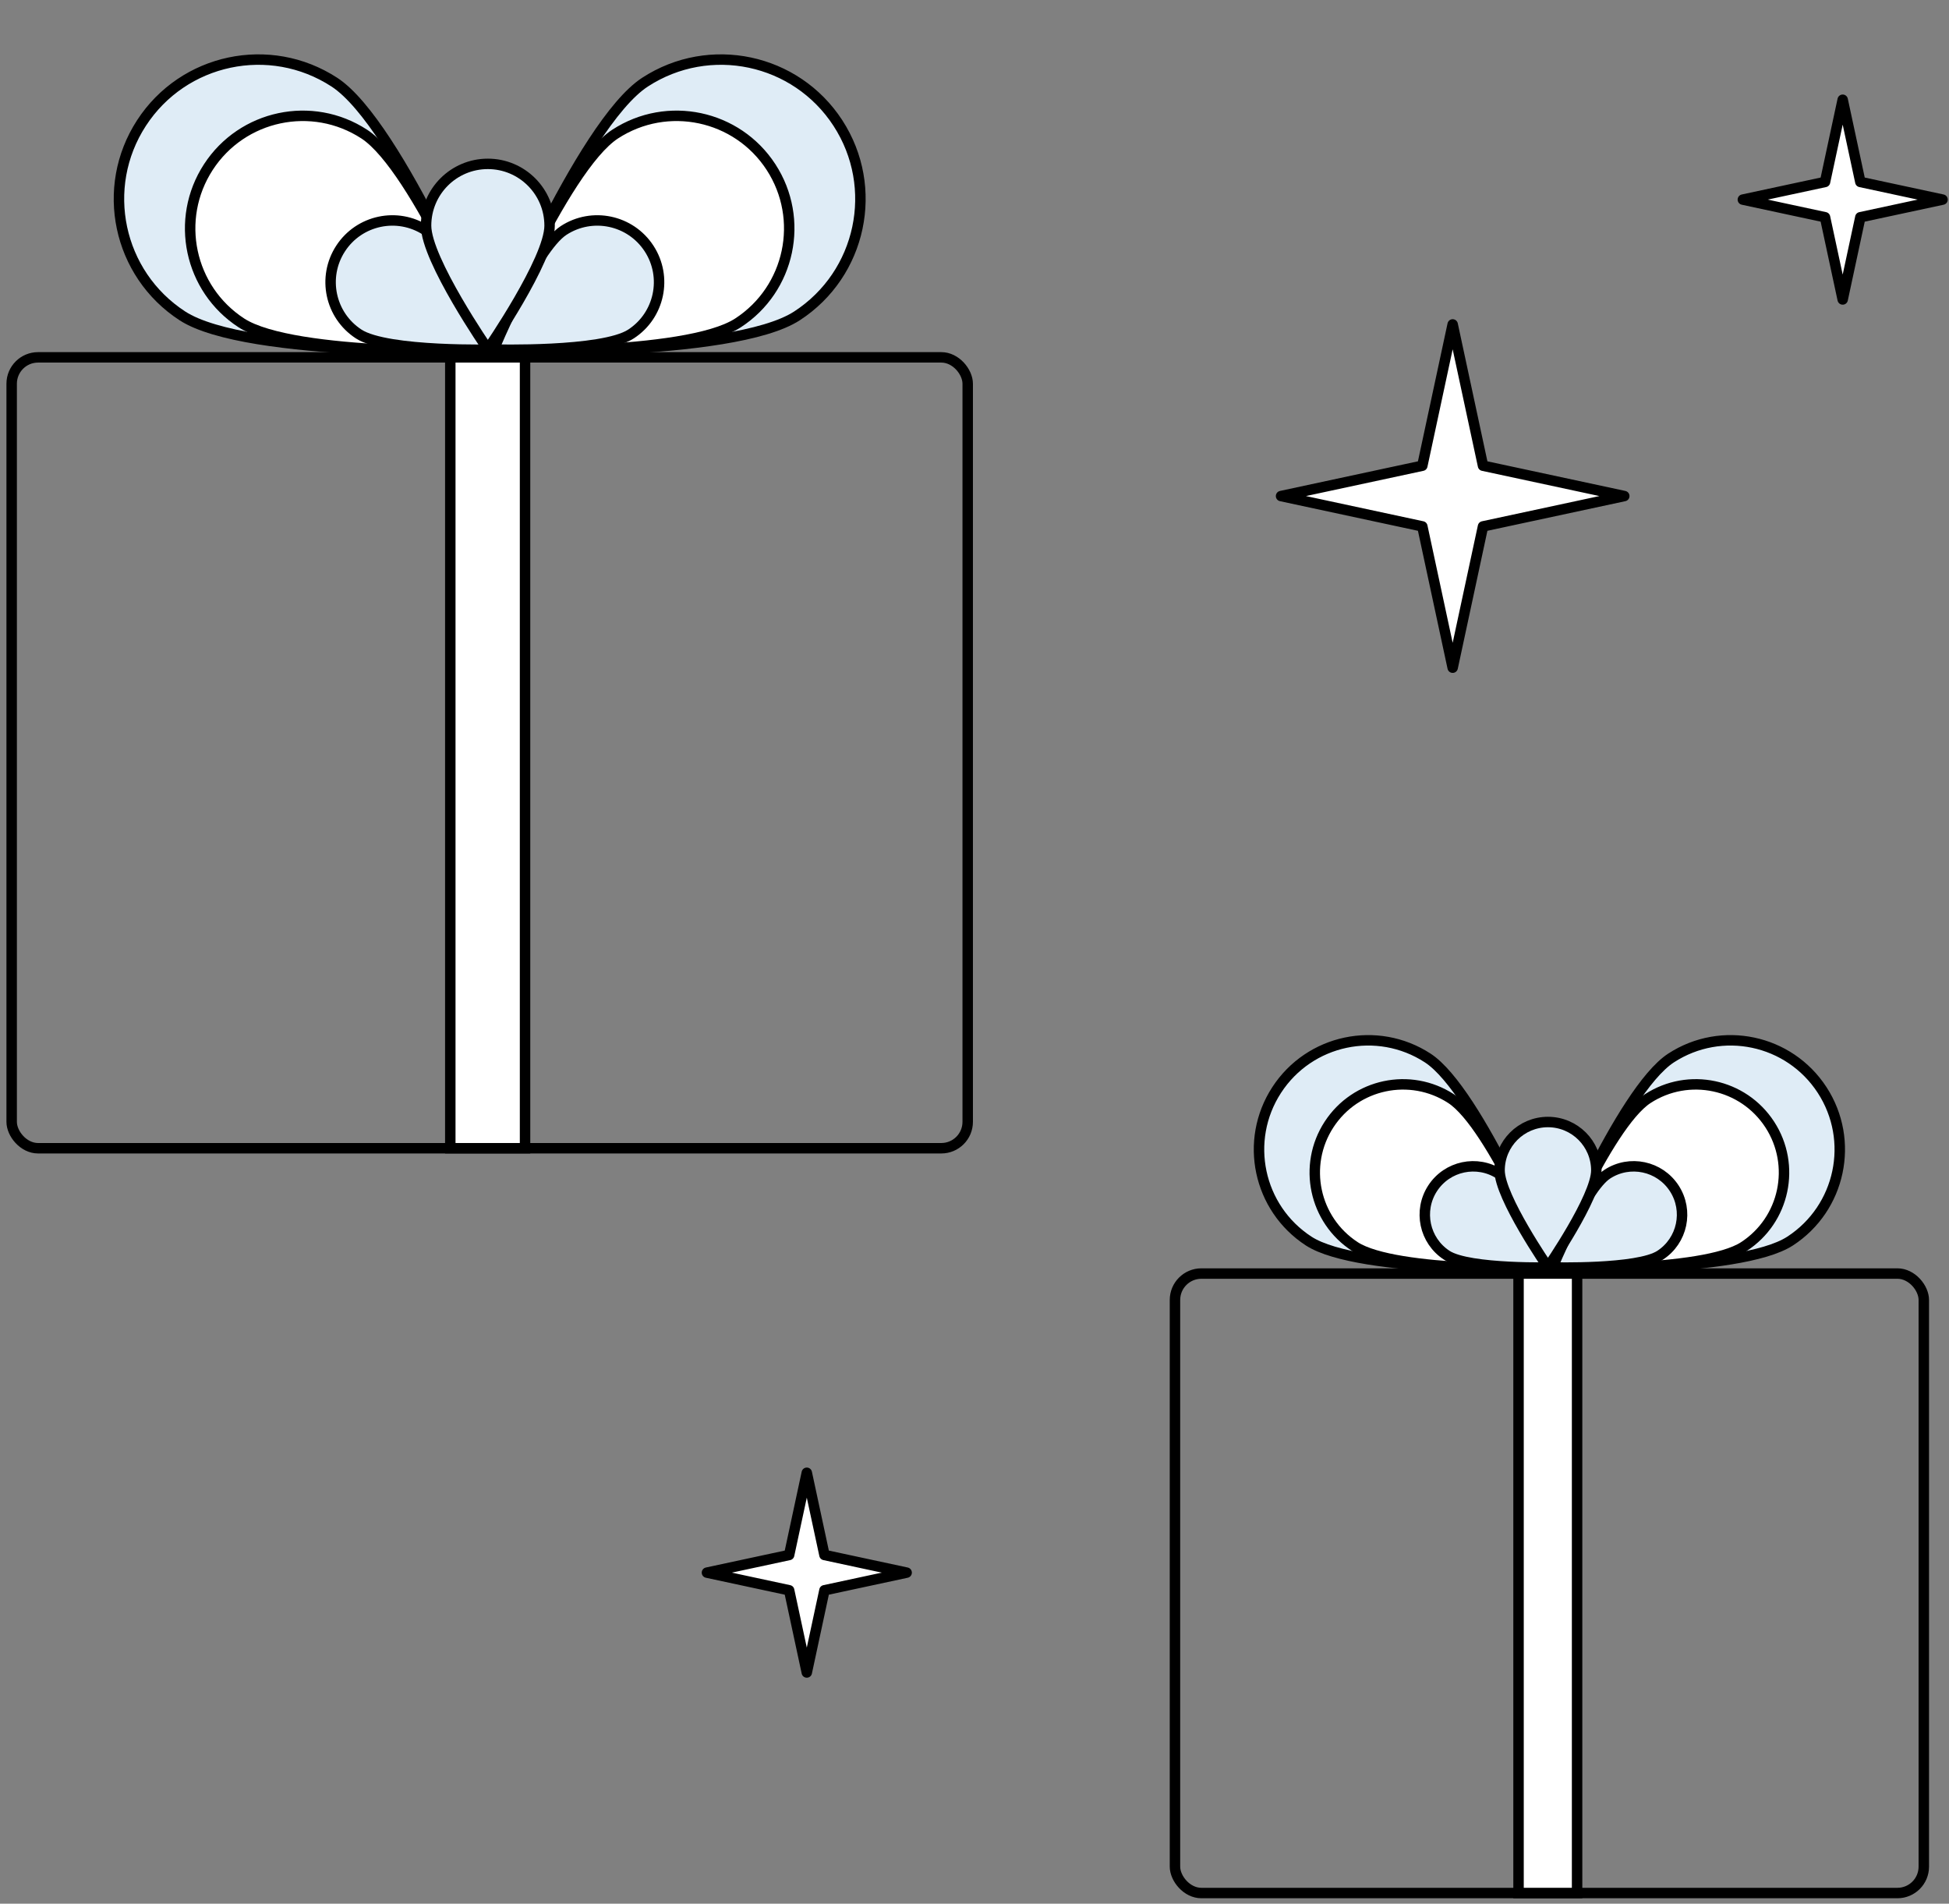
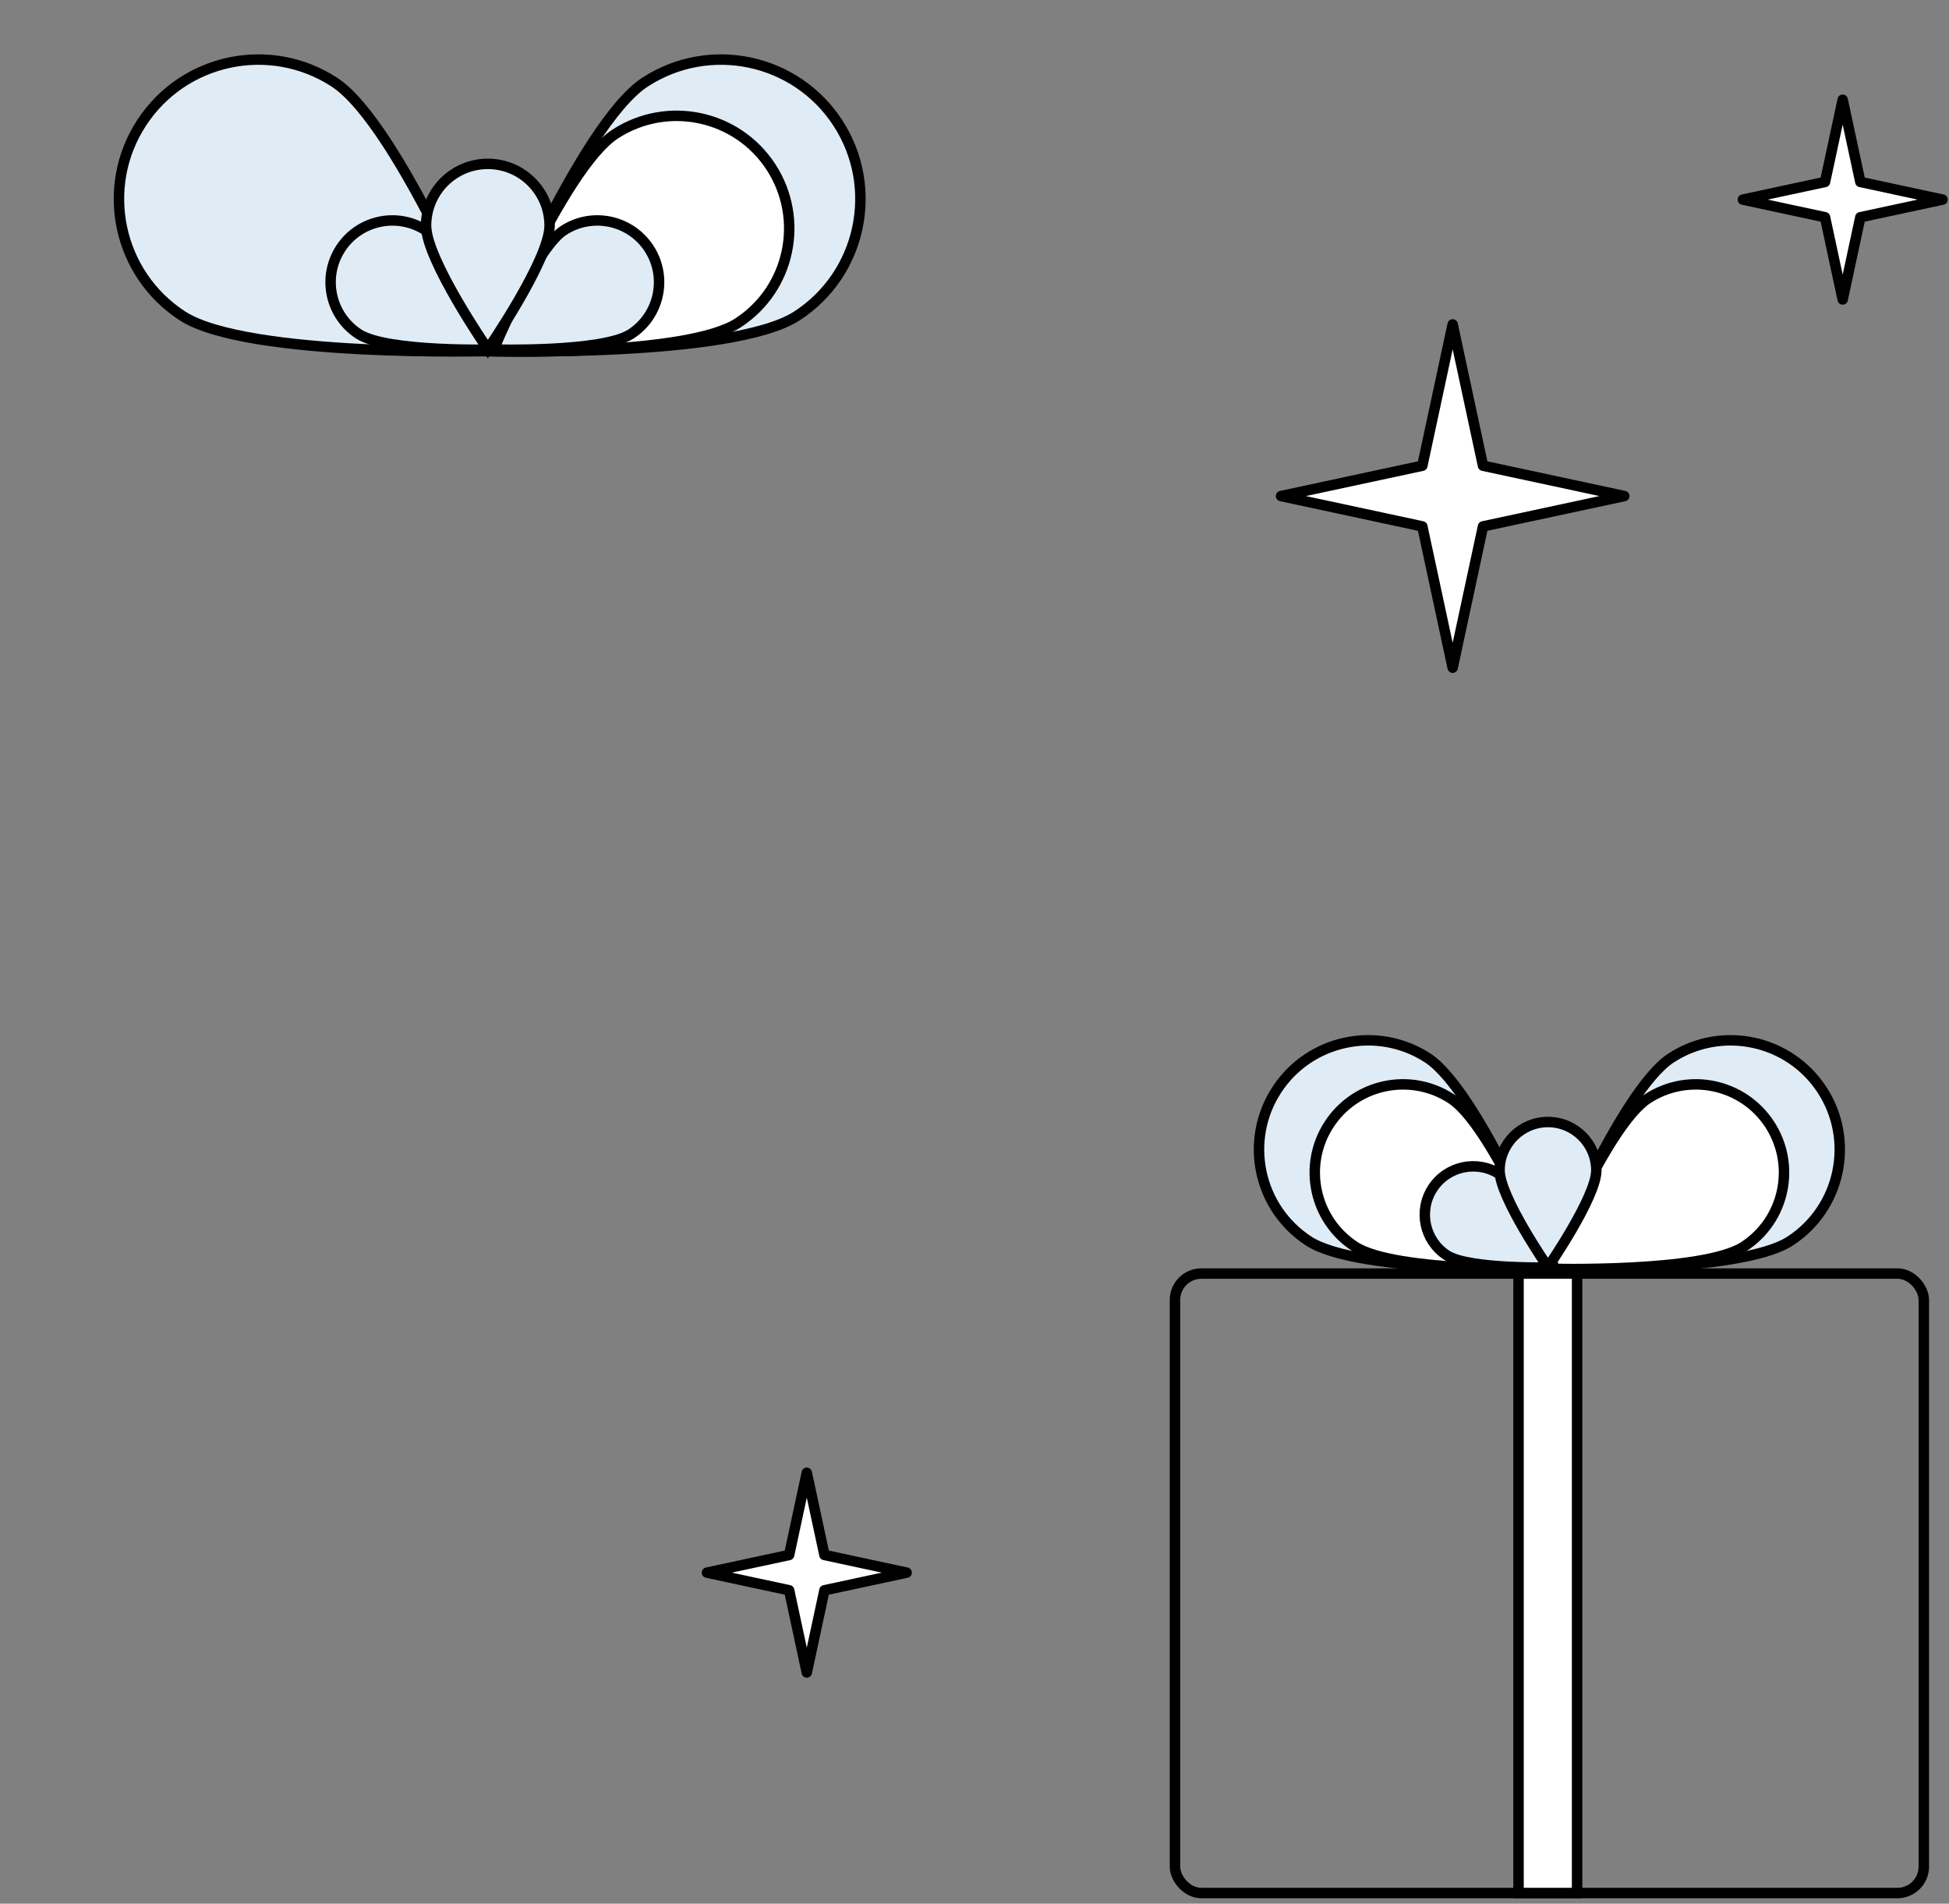
<svg xmlns="http://www.w3.org/2000/svg" width="214" height="209" viewBox="0 0 214 209" fill="none">
  <rect x="0" y="0" width="214" height="209" fill="#808080" stroke="none" />
  <path d="M87.511 34.678C80.425 39.286 53.507 38.533 53.507 38.533C53.507 38.533 63.739 13.624 70.826 9.017C77.912 4.409 87.392 6.418 91.999 13.505C96.607 20.591 94.597 30.071 87.511 34.678Z" fill="#DFECF6" stroke="black" stroke-width="1.147" />
  <path d="M81.031 35.45C75.306 39.173 53.557 38.564 53.557 38.564C53.557 38.564 61.825 18.439 67.55 14.716C73.276 10.993 80.935 12.617 84.658 18.343C88.38 24.068 86.757 31.727 81.031 35.45Z" fill="white" stroke="black" stroke-width="1.147" />
  <path d="M20.024 34.678C27.111 39.286 54.029 38.533 54.029 38.533C54.029 38.533 43.796 13.624 36.71 9.017C29.623 4.409 20.144 6.418 15.536 13.505C10.929 20.591 12.938 30.071 20.024 34.678Z" fill="#DFECF6" stroke="black" stroke-width="1.147" />
-   <path d="M26.504 35.45C32.23 39.173 53.978 38.565 53.978 38.565C53.978 38.565 45.711 18.439 39.985 14.716C34.26 10.993 26.601 12.617 22.878 18.343C19.155 24.068 20.779 31.727 26.504 35.45Z" fill="white" stroke="black" stroke-width="1.147" />
  <path d="M69.281 36.67C66.141 38.712 54.214 38.378 54.214 38.378C54.214 38.378 58.748 27.341 61.888 25.299C65.028 23.258 69.228 24.148 71.27 27.288C73.312 30.428 72.421 34.628 69.281 36.67Z" fill="#DFECF6" stroke="black" stroke-width="1.147" />
  <path d="M39.385 36.67C42.525 38.712 54.453 38.378 54.453 38.378C54.453 38.378 49.919 27.341 46.779 25.299C43.639 23.258 39.438 24.148 37.397 27.288C35.355 30.428 36.245 34.628 39.385 36.67Z" fill="#DFECF6" stroke="black" stroke-width="1.147" />
  <path d="M60.346 24.773C60.346 28.518 53.565 38.336 53.565 38.336C53.565 38.336 46.783 28.518 46.783 24.773C46.783 21.027 49.819 17.991 53.565 17.991C57.31 17.991 60.346 21.027 60.346 24.773Z" fill="#DFECF6" stroke="black" stroke-width="1.147" />
-   <rect x="1.281" y="39.233" width="104.973" height="86.829" rx="2.897" stroke="black" stroke-width="1.147" />
-   <rect x="49.442" y="39.233" width="8.208" height="86.829" fill="white" stroke="black" stroke-width="1.147" />
  <path d="M196.554 136.253C191.003 139.862 169.919 139.272 169.919 139.272C169.919 139.272 177.934 119.762 183.484 116.153C189.035 112.544 196.46 114.118 200.069 119.668C203.678 125.219 202.104 132.644 196.554 136.253Z" fill="#DFECF6" stroke="black" stroke-width="1.147" />
  <path d="M191.478 136.857C186.994 139.773 169.958 139.296 169.958 139.296C169.958 139.296 176.434 123.533 180.919 120.617C185.403 117.701 191.403 118.972 194.319 123.457C197.234 127.942 195.963 133.941 191.478 136.857Z" fill="white" stroke="black" stroke-width="1.147" />
  <path d="M143.693 136.253C149.244 139.862 170.328 139.272 170.328 139.272C170.328 139.272 162.313 119.762 156.762 116.153C151.212 112.544 143.787 114.118 140.178 119.668C136.569 125.219 138.143 132.644 143.693 136.253Z" fill="#DFECF6" stroke="black" stroke-width="1.147" />
  <path d="M148.769 136.857C153.253 139.773 170.288 139.296 170.288 139.296C170.288 139.296 163.813 123.533 159.328 120.617C154.843 117.701 148.844 118.972 145.928 123.457C143.012 127.942 144.284 133.941 148.769 136.857Z" fill="white" stroke="black" stroke-width="1.147" />
-   <path d="M182.275 137.813C179.815 139.412 170.473 139.15 170.473 139.15C170.473 139.15 174.024 130.505 176.484 128.906C178.943 127.307 182.233 128.004 183.833 130.464C185.432 132.923 184.734 136.213 182.275 137.813Z" fill="#DFECF6" stroke="black" stroke-width="1.147" />
  <path d="M158.858 137.813C161.317 139.412 170.66 139.15 170.66 139.15C170.66 139.15 167.108 130.505 164.649 128.906C162.19 127.307 158.899 128.005 157.3 130.464C155.701 132.923 156.399 136.213 158.858 137.813Z" fill="#DFECF6" stroke="black" stroke-width="1.147" />
  <path d="M175.276 128.494C175.276 131.428 169.964 139.118 169.964 139.118C169.964 139.118 164.653 131.428 164.653 128.494C164.653 125.561 167.031 123.183 169.964 123.183C172.898 123.183 175.276 125.561 175.276 128.494Z" fill="#DFECF6" stroke="black" stroke-width="1.147" />
  <rect x="129.012" y="139.82" width="82.222" height="68.011" rx="2.897" stroke="black" stroke-width="1.147" />
  <rect x="166.735" y="139.82" width="6.429" height="68.011" fill="white" stroke="black" stroke-width="1.147" />
  <path d="M159.503 35.618L162.834 51.13L178.345 54.461L162.834 57.792L159.503 73.303L156.172 57.792L140.66 54.461L156.172 51.13L159.503 35.618Z" fill="white" stroke="black" stroke-width="1.147" stroke-linejoin="round" />
  <path d="M88.586 161.692L90.524 170.717L99.549 172.655L90.524 174.593L88.586 183.618L86.648 174.593L77.623 172.655L86.648 170.717L88.586 161.692Z" fill="white" stroke="black" stroke-width="1.147" stroke-linejoin="round" />
  <path d="M202.327 10.951L204.265 19.976L213.29 21.914L204.265 23.852L202.327 32.877L200.389 23.852L191.364 21.914L200.389 19.976L202.327 10.951Z" fill="white" stroke="black" stroke-width="1.147" stroke-linejoin="round" />
</svg>